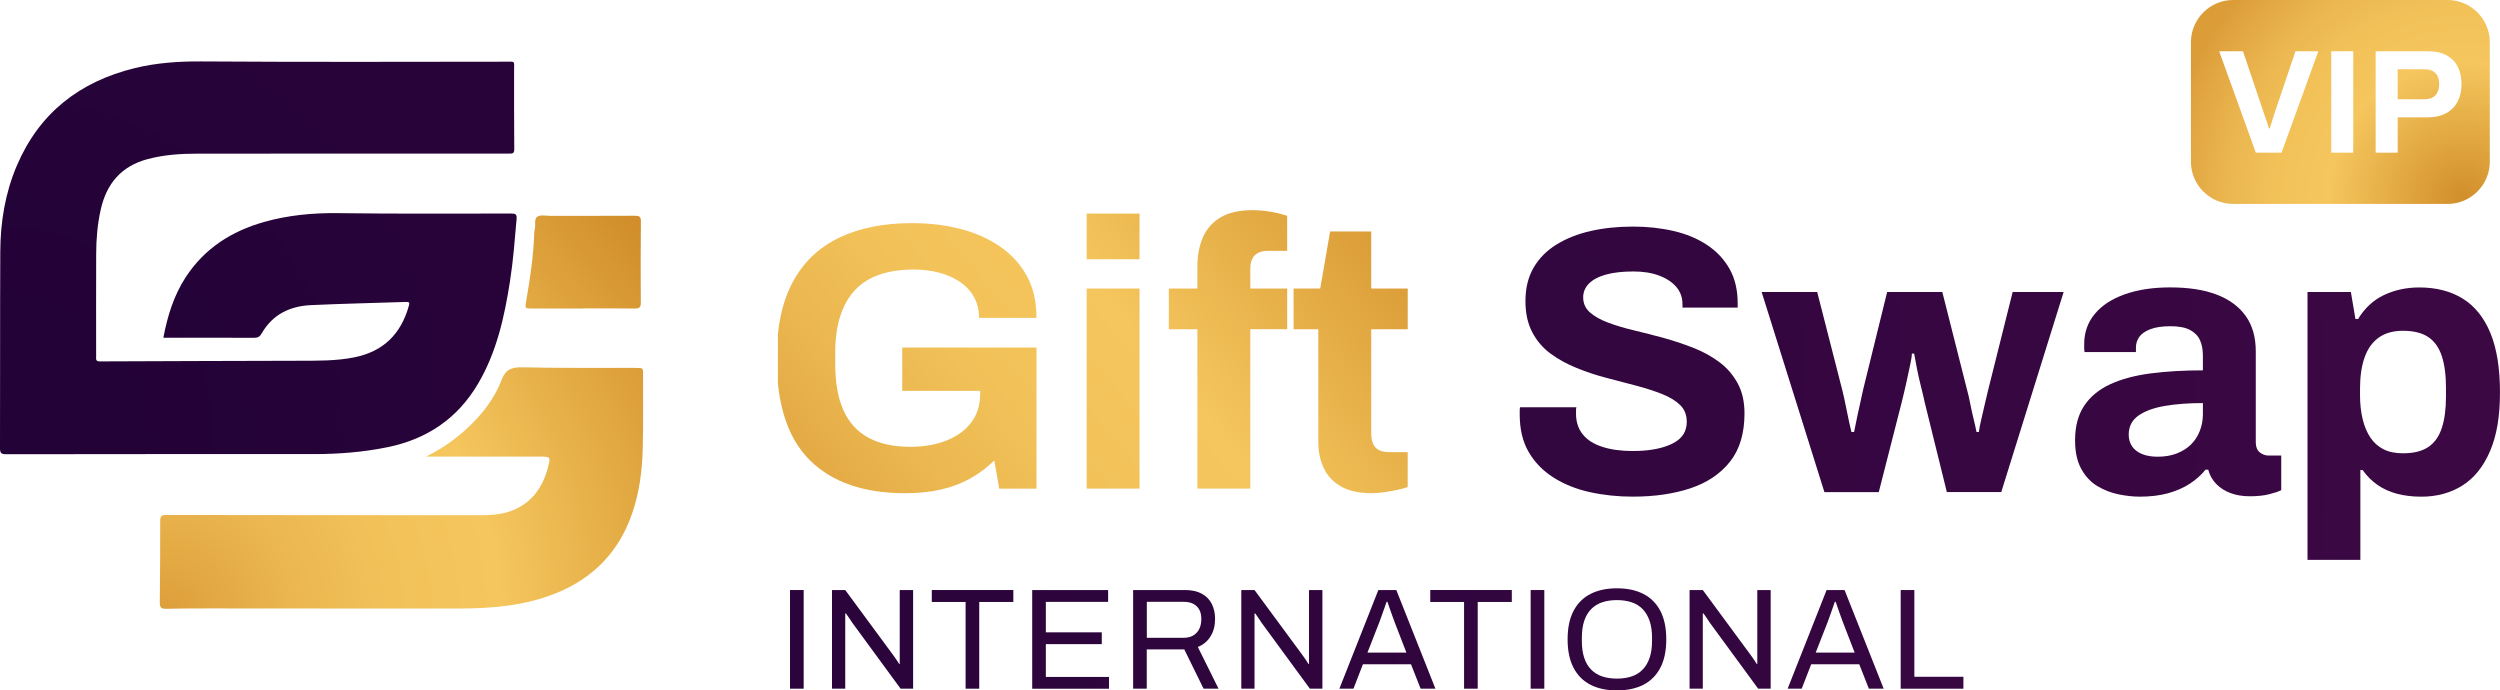
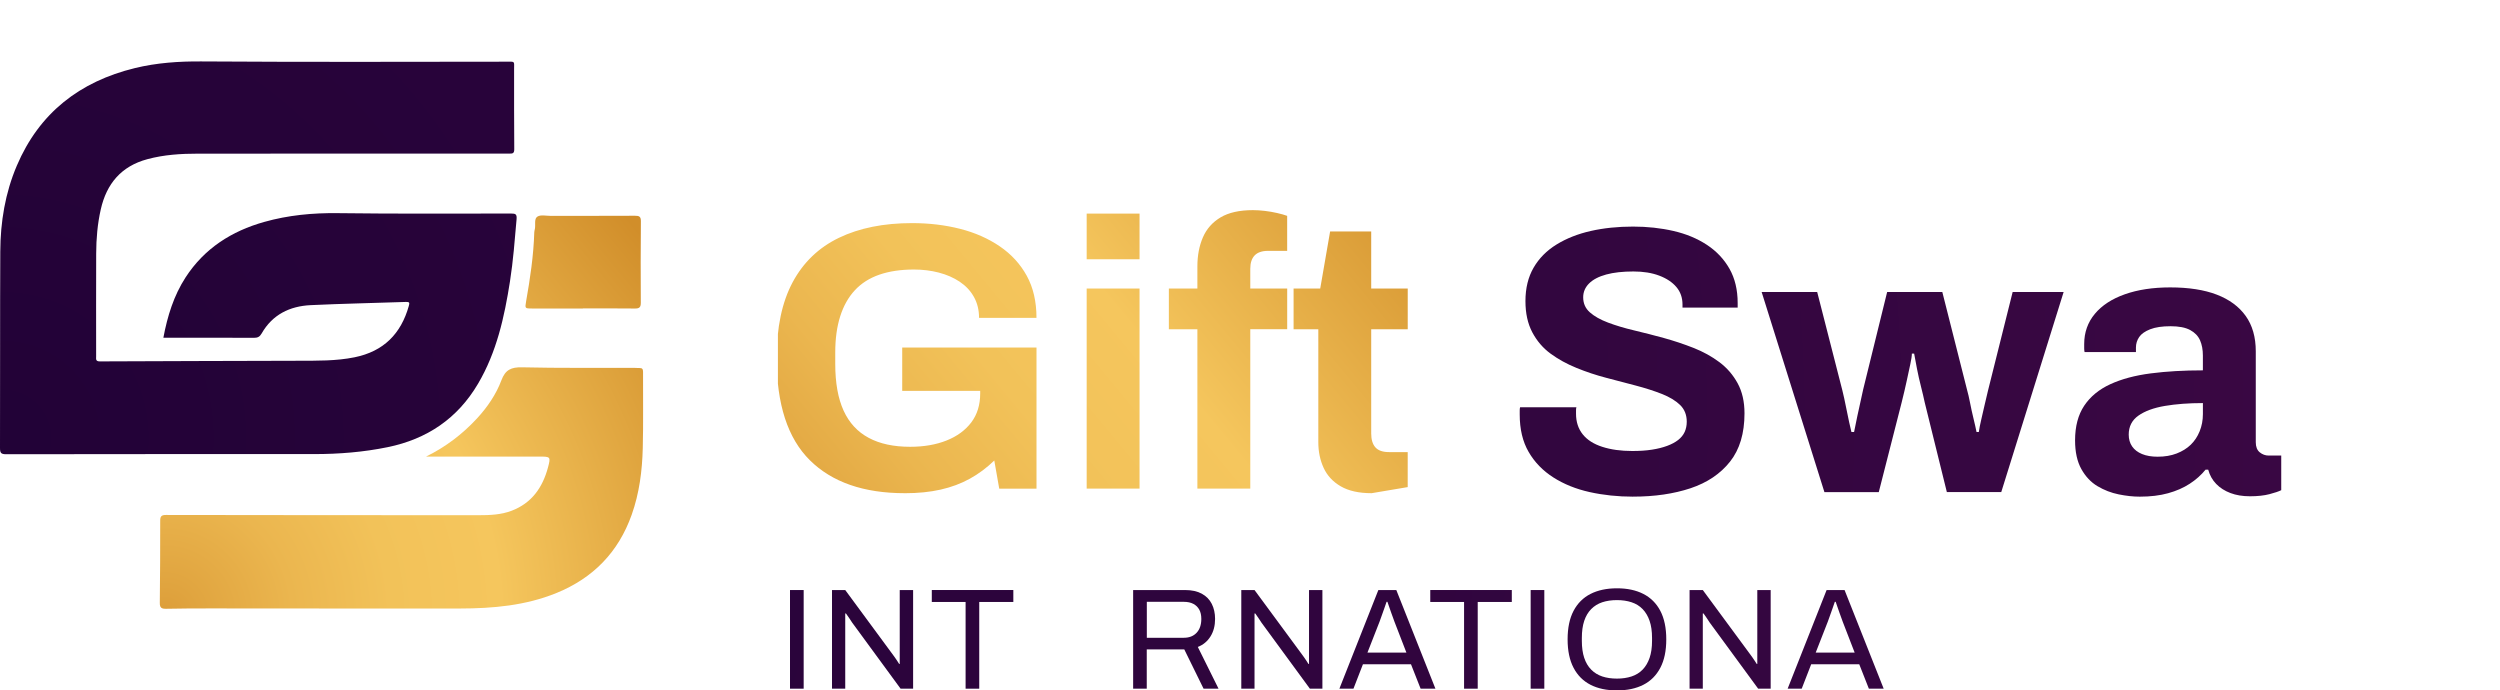
<svg xmlns="http://www.w3.org/2000/svg" xmlns:xlink="http://www.w3.org/1999/xlink" id="Layer_2" data-name="Layer 2" viewBox="0 0 1046.45 288.99">
  <defs>
    <style>
      .cls-1 {
        fill: url(#linear-gradient);
      }

      .cls-1, .cls-2, .cls-3, .cls-4, .cls-5, .cls-6 {
        stroke-width: 0px;
      }

      .cls-2 {
        fill: none;
      }

      .cls-3 {
        fill: url(#linear-gradient-2);
      }

      .cls-4 {
        fill: url(#radial-gradient-2);
      }

      .cls-7 {
        clip-path: url(#clippath);
      }

      .cls-5 {
        fill: url(#radial-gradient);
      }

      .cls-6 {
        fill: url(#radial-gradient-3);
      }
    </style>
    <radialGradient id="radial-gradient" cx="1.07" cy="183.43" fx="1.07" fy="183.43" r="1060.32" gradientUnits="userSpaceOnUse">
      <stop offset="0" stop-color="#220237" />
      <stop offset="1" stop-color="#3c0844" />
    </radialGradient>
    <radialGradient id="radial-gradient-2" cx="69.03" cy="257.93" fx="69.03" fy="257.93" r="255.71" gradientUnits="userSpaceOnUse">
      <stop offset="0" stop-color="#dc9d39" />
      <stop offset=".05" stop-color="#e0a43f" />
      <stop offset=".21" stop-color="#ebb64f" />
      <stop offset=".37" stop-color="#f2c259" />
      <stop offset=".55" stop-color="#f5c65d" />
      <stop offset="1" stop-color="#d18e2a" />
    </radialGradient>
    <linearGradient id="linear-gradient" x1="68.26" y1="257.01" x2="265.26" y2="93.97" gradientUnits="userSpaceOnUse">
      <stop offset="0" stop-color="#dc9d39" />
      <stop offset=".05" stop-color="#e0a43f" />
      <stop offset=".21" stop-color="#ebb64f" />
      <stop offset=".37" stop-color="#f2c259" />
      <stop offset=".55" stop-color="#f5c65d" />
      <stop offset="1" stop-color="#d18e2a" />
    </linearGradient>
    <clipPath id="clippath">
-       <path class="cls-2" d="M378.75,206.44c-17.2,0-30.44-4.59-39.73-13.77-9.29-9.18-13.93-23.43-13.93-42.75,0-12.84,2.23-23.43,6.69-31.77,4.46-8.33,10.93-14.54,19.43-18.63,8.49-4.08,18.68-6.13,30.57-6.13,7.11,0,13.8.8,20.06,2.39,6.26,1.59,11.81,4.04,16.64,7.33,4.83,3.29,8.6,7.4,11.31,12.34,2.71,4.94,4.06,10.8,4.06,17.59h-24.04c0-3.29-.72-6.21-2.15-8.76-1.43-2.55-3.42-4.67-5.97-6.37-2.55-1.7-5.47-2.97-8.76-3.82-3.29-.85-6.74-1.27-10.35-1.27-5.52,0-10.35.72-14.49,2.15-4.14,1.43-7.56,3.61-10.27,6.53-2.71,2.92-4.75,6.56-6.13,10.91-1.38,4.35-2.07,9.39-2.07,15.13v4.78c0,7.96,1.17,14.49,3.5,19.58,2.33,5.1,5.84,8.89,10.51,11.38,4.67,2.5,10.45,3.74,17.36,3.74,5.73,0,10.8-.88,15.21-2.63,4.4-1.75,7.85-4.27,10.35-7.56,2.49-3.29,3.74-7.33,3.74-12.1v-1.11h-32.64v-18.15h56.21v59.07h-15.6l-2.07-11.78c-3.18,3.08-6.61,5.63-10.27,7.64-3.66,2.02-7.72,3.53-12.18,4.54-4.46,1.01-9.45,1.51-14.97,1.51ZM454.86,108.51v-19.11h22.13v19.11h-22.13ZM454.86,204.53v-83.75h22.13v83.75h-22.13ZM501.2,204.53v-66.72h-11.94v-17.04h11.94v-9.24c0-4.56.77-8.62,2.31-12.18,1.54-3.55,4.01-6.34,7.4-8.36,3.4-2.02,7.91-3.03,13.53-3.03,1.59,0,3.26.11,5.02.32,1.75.21,3.45.5,5.1.88,1.64.37,3.05.77,4.22,1.19v14.65h-7.96c-2.55,0-4.43.64-5.65,1.91-1.22,1.27-1.83,3.13-1.83,5.57v8.28h15.45v17.04h-15.45v66.72h-22.13ZM574.12,206.44c-5.31,0-9.61-.96-12.9-2.87-3.29-1.91-5.68-4.48-7.17-7.72-1.49-3.24-2.23-6.82-2.23-10.75v-47.29h-10.35v-17.04h11.15l4.14-23.88h17.2v23.88h15.29v17.04h-15.29v43.63c0,2.55.58,4.49,1.75,5.81,1.17,1.33,3.08,1.99,5.73,1.99h7.8v14.65c-1.27.43-2.76.82-4.46,1.19-1.7.37-3.5.69-5.41.96-1.91.26-3.66.4-5.25.4Z" />
+       <path class="cls-2" d="M378.75,206.44c-17.2,0-30.44-4.59-39.73-13.77-9.29-9.18-13.93-23.43-13.93-42.75,0-12.84,2.23-23.43,6.69-31.77,4.46-8.33,10.93-14.54,19.43-18.63,8.49-4.08,18.68-6.13,30.57-6.13,7.11,0,13.8.8,20.06,2.39,6.26,1.59,11.81,4.04,16.64,7.33,4.83,3.29,8.6,7.4,11.31,12.34,2.71,4.94,4.06,10.8,4.06,17.59h-24.04c0-3.29-.72-6.21-2.15-8.76-1.43-2.55-3.42-4.67-5.97-6.37-2.55-1.7-5.47-2.97-8.76-3.82-3.29-.85-6.74-1.27-10.35-1.27-5.52,0-10.35.72-14.49,2.15-4.14,1.43-7.56,3.61-10.27,6.53-2.71,2.92-4.75,6.56-6.13,10.91-1.38,4.35-2.07,9.39-2.07,15.13v4.78c0,7.96,1.17,14.49,3.5,19.58,2.33,5.1,5.84,8.89,10.51,11.38,4.67,2.5,10.45,3.74,17.36,3.74,5.73,0,10.8-.88,15.21-2.63,4.4-1.75,7.85-4.27,10.35-7.56,2.49-3.29,3.74-7.33,3.74-12.1v-1.11h-32.64v-18.15h56.21v59.07h-15.6l-2.07-11.78c-3.18,3.08-6.61,5.63-10.27,7.64-3.66,2.02-7.72,3.53-12.18,4.54-4.46,1.01-9.45,1.51-14.97,1.51ZM454.86,108.51v-19.11h22.13v19.11h-22.13ZM454.86,204.53v-83.75h22.13v83.75h-22.13ZM501.2,204.53v-66.72h-11.94v-17.04h11.94v-9.24c0-4.56.77-8.62,2.31-12.18,1.54-3.55,4.01-6.34,7.4-8.36,3.4-2.02,7.91-3.03,13.53-3.03,1.59,0,3.26.11,5.02.32,1.75.21,3.45.5,5.1.88,1.64.37,3.05.77,4.22,1.19v14.65h-7.96c-2.55,0-4.43.64-5.65,1.91-1.22,1.27-1.83,3.13-1.83,5.57v8.28h15.45v17.04h-15.45v66.72h-22.13ZM574.12,206.44c-5.31,0-9.61-.96-12.9-2.87-3.29-1.91-5.68-4.48-7.17-7.72-1.49-3.24-2.23-6.82-2.23-10.75v-47.29h-10.35v-17.04h11.15l4.14-23.88h17.2v23.88h15.29v17.04h-15.29v43.63c0,2.55.58,4.49,1.75,5.81,1.17,1.33,3.08,1.99,5.73,1.99h7.8v14.65Z" />
    </clipPath>
    <linearGradient id="linear-gradient-2" x1="340.46" y1="245.49" x2="581.08" y2="46.35" xlink:href="#linear-gradient" />
    <radialGradient id="radial-gradient-3" cx="1031.13" cy="82.92" fx="1031.13" fy="82.92" r="125.38" gradientUnits="userSpaceOnUse">
      <stop offset="0" stop-color="#d18e2a" />
      <stop offset=".45" stop-color="#f5c65d" />
      <stop offset=".63" stop-color="#f2c259" />
      <stop offset=".79" stop-color="#ebb64f" />
      <stop offset=".95" stop-color="#e0a43f" />
      <stop offset="1" stop-color="#dc9d39" />
    </radialGradient>
  </defs>
  <g id="Layer_1-2" data-name="Layer 1">
    <g>
      <path class="cls-5" d="M68.38,141.37c1.72-9.11,4.35-17.62,9.3-25.26,7.87-12.13,19.24-19.36,32.9-23.21,10.03-2.83,20.28-3.81,30.75-3.68,24.19.31,48.39.18,72.59.16,1.94,0,2.49.27,2.3,2.48-.75,8.66-1.41,17.32-2.75,25.9-2.34,14.95-5.57,29.62-13.38,42.87-8.59,14.58-21.36,23.16-37.81,26.54-10.13,2.08-20.38,2.9-30.71,2.9-42.99,0-85.98-.02-128.97.06-2.16,0-2.61-.53-2.6-2.63.09-27.41-.02-54.83.12-82.24.06-12.36,2.04-24.46,6.92-35.91,9.42-22.11,26.35-35.21,49.42-40.85,9.13-2.23,18.44-2.85,27.79-2.79,42.59.28,85.17.17,127.76.11,3.72,0,3.17-.35,3.18,3.24.02,11.12-.04,22.25.07,33.37.02,1.85-.75,1.87-2.11,1.86-12.1-.03-24.2-.01-36.3,0-31.3,0-62.59,0-93.89.02-7.17,0-14.29.43-21.29,2.32-10.95,2.95-17.07,10.29-19.49,21.02-1.37,6.06-1.9,12.25-1.92,18.45-.06,14.35-.02,28.7-.02,43.05,0,1.09-.32,2.13,1.58,2.12,27.74-.14,55.49-.18,83.23-.27,7.81-.03,15.61.12,23.35-1.45,12.14-2.46,19.45-9.8,22.73-21.53.37-1.31.28-1.69-1.2-1.64-13.3.47-26.6.71-39.89,1.34-8.76.42-16.01,3.95-20.53,11.87-.78,1.36-1.64,1.82-3.22,1.81-12.58-.08-25.16-.04-37.91-.04Z" />
      <path class="cls-4" d="M178.4,191.08c8.13-3.98,15.22-9.4,21.25-15.92,4.27-4.62,7.99-10,10.22-15.96,1.66-4.43,4.1-5.56,8.7-5.45,15.56.37,31.13.18,46.7.22.81,0,1.61.11,2.42.08,1.17-.04,1.48.49,1.48,1.61-.05,10.64.15,21.29-.12,31.93-.24,9.49-1.43,18.87-4.65,27.91-5.56,15.63-16.09,26.43-31.4,32.69-13,5.31-26.67,6.5-40.5,6.52-34.76.04-69.53-.03-104.29-.04-6.21,0-12.42.01-18.63.15-1.91.04-2.72-.37-2.69-2.5.14-11.45.17-22.9.17-34.34,0-1.77.43-2.44,2.41-2.43,43.64.08,87.27.09,130.91.1,4.67,0,9.33-.17,13.79-1.87,8.43-3.22,12.95-9.74,15.2-18.09,1.22-4.55,1.08-4.58-3.78-4.58-15.73,0-31.45,0-47.18,0Z" />
      <path class="cls-1" d="M243.99,129.14c-7.01,0-14.02,0-21.04,0-3.25,0-3.26.03-2.73-3.01,1.69-9.58,3.13-19.19,3.42-28.93.01-.47.17-.94.26-1.41.34-1.78-.43-4.26,1.11-5.16,1.38-.82,3.6-.27,5.45-.27,11.77-.02,23.54.01,35.31-.05,1.74,0,2.51.27,2.49,2.3-.11,11.36-.1,22.72-.03,34.09.01,1.92-.6,2.47-2.48,2.44-7.25-.09-14.51-.04-21.77-.04v.06Z" />
      <g class="cls-7">
        <rect class="cls-3" x="325.62" y="64.29" width="270.3" height="163.27" />
      </g>
      <g>
        <path class="cls-5" d="M683.57,207.89c-6.37,0-12.42-.64-18.15-1.91-5.73-1.27-10.8-3.32-15.21-6.13-4.41-2.81-7.86-6.37-10.35-10.67-2.5-4.3-3.74-9.53-3.74-15.68v-1.67c0-.58.05-1.04.16-1.35h23.57c-.11.32-.16.74-.16,1.27v1.43c0,3.4.93,6.26,2.79,8.6,1.86,2.34,4.59,4.09,8.2,5.25,3.61,1.17,7.8,1.75,12.58,1.75,3.08,0,5.81-.18,8.2-.56,2.39-.37,4.51-.9,6.37-1.59,1.86-.69,3.4-1.51,4.62-2.47,1.22-.96,2.12-2.07,2.71-3.34.58-1.27.88-2.71.88-4.3,0-2.87-.93-5.2-2.79-7.01-1.86-1.8-4.41-3.34-7.64-4.62-3.24-1.27-6.87-2.44-10.91-3.5-4.04-1.06-8.18-2.15-12.42-3.26-4.25-1.11-8.39-2.49-12.42-4.14-4.04-1.64-7.64-3.64-10.83-5.97-3.18-2.33-5.73-5.31-7.64-8.92-1.91-3.61-2.87-7.96-2.87-13.06,0-5.41,1.14-10.08,3.42-14.01,2.28-3.93,5.49-7.17,9.63-9.71s8.92-4.43,14.33-5.65c5.41-1.22,11.31-1.83,17.67-1.83,5.94,0,11.57.61,16.88,1.83,5.31,1.22,9.98,3.16,14.01,5.81,4.03,2.65,7.19,6,9.47,10.03,2.28,4.04,3.42,8.81,3.42,14.33v1.91h-23.09v-1.27c0-2.87-.85-5.31-2.55-7.32-1.7-2.02-4.09-3.61-7.17-4.78-3.08-1.17-6.69-1.75-10.83-1.75-4.46,0-8.25.42-11.38,1.27-3.13.85-5.52,2.1-7.17,3.74-1.65,1.65-2.47,3.58-2.47,5.81,0,2.55.93,4.64,2.79,6.29,1.86,1.65,4.4,3.08,7.64,4.3,3.24,1.22,6.87,2.31,10.91,3.26,4.03.96,8.17,2.02,12.42,3.18,4.24,1.17,8.38,2.55,12.42,4.14,4.03,1.59,7.64,3.58,10.83,5.97s5.73,5.33,7.64,8.84c1.91,3.5,2.87,7.7,2.87,12.58,0,8.39-2.02,15.13-6.05,20.22-4.04,5.1-9.55,8.81-16.56,11.15-7.01,2.33-15.02,3.5-24.04,3.5Z" />
        <path class="cls-5" d="M763.66,205.98l-26.27-83.75h23.25l10.51,41.08c.53,2.12,1.03,4.41,1.51,6.85.48,2.44.93,4.62,1.35,6.53.42,1.91.74,3.29.96,4.14h1.11c.42-2.12.88-4.32,1.35-6.61.48-2.28.96-4.46,1.43-6.53.48-2.07.82-3.63,1.03-4.7l10.03-40.76h23.09l10.35,40.92c.42,1.49.85,3.32,1.27,5.49.42,2.18.9,4.35,1.43,6.53.53,2.18.96,4.06,1.27,5.65h.96c.21-1.49.56-3.24,1.03-5.25.48-2.02.96-4.08,1.43-6.21.48-2.12.93-4.03,1.35-5.73l10.35-41.4h21.34l-26.11,83.75h-22.77l-9.24-37.42c-.43-2.02-.96-4.27-1.59-6.77-.64-2.49-1.19-4.96-1.67-7.4-.48-2.44-.88-4.56-1.19-6.37h-.96c0,.96-.21,2.42-.64,4.38-.43,1.97-.93,4.3-1.51,7.01-.58,2.71-1.3,5.76-2.15,9.16l-9.55,37.42h-22.77Z" />
        <path class="cls-5" d="M895.66,207.89c-2.76,0-5.71-.32-8.84-.96-3.13-.64-6.08-1.78-8.84-3.42-2.76-1.64-5.02-4.03-6.77-7.17-1.75-3.13-2.63-7.14-2.63-12.02,0-5.84,1.27-10.67,3.82-14.49,2.55-3.82,6.18-6.82,10.91-9,4.72-2.17,10.37-3.69,16.96-4.54,6.58-.85,13.85-1.27,21.81-1.27v-6.21c0-2.44-.4-4.56-1.19-6.37-.8-1.8-2.18-3.24-4.14-4.3-1.97-1.06-4.7-1.59-8.2-1.59s-6.34.42-8.52,1.27c-2.18.85-3.72,1.94-4.62,3.26-.9,1.33-1.35,2.79-1.35,4.38v1.91h-21.5c-.11-.53-.16-1.04-.16-1.51v-1.83c0-4.88,1.49-9.1,4.46-12.66,2.97-3.56,7.17-6.29,12.58-8.2,5.41-1.91,11.73-2.87,18.95-2.87,7.75,0,14.25,1.01,19.51,3.03,5.25,2.02,9.29,4.99,12.1,8.92,2.81,3.93,4.22,8.87,4.22,14.81v38.06c0,1.91.56,3.32,1.67,4.22,1.11.9,2.36,1.35,3.74,1.35h5.25v14.49c-1.06.53-2.71,1.09-4.94,1.67-2.23.58-4.94.88-8.12.88s-5.81-.45-8.2-1.35-4.38-2.17-5.97-3.82c-1.59-1.64-2.71-3.63-3.34-5.97h-1.11c-1.81,2.23-4.01,4.2-6.61,5.89-2.6,1.7-5.63,3.03-9.08,3.98-3.45.96-7.4,1.43-11.86,1.43ZM903.15,191.17c2.97,0,5.63-.45,7.96-1.35,2.33-.9,4.3-2.12,5.89-3.66,1.59-1.54,2.84-3.42,3.74-5.65.9-2.23,1.35-4.62,1.35-7.17v-4.62c-5.95,0-11.25.4-15.92,1.19-4.67.8-8.36,2.15-11.07,4.06-2.71,1.91-4.06,4.57-4.06,7.96,0,1.91.48,3.56,1.43,4.94.96,1.38,2.33,2.44,4.14,3.18,1.8.74,3.98,1.12,6.53,1.12Z" />
-         <path class="cls-5" d="M965.88,234.32v-112.1h18.15l1.91,11.31h1.11c2.76-4.56,6.37-7.91,10.83-10.03,4.46-2.12,9.39-3.18,14.81-3.18,7.01,0,13.03,1.54,18.07,4.62,5.04,3.08,8.92,7.86,11.62,14.33,2.71,6.48,4.06,14.81,4.06,25s-1.38,18.05-4.14,24.52c-2.76,6.48-6.61,11.28-11.54,14.41-4.94,3.13-10.7,4.7-17.28,4.7-3.61,0-6.95-.4-10.03-1.19-3.08-.8-5.84-2.04-8.28-3.74-2.44-1.7-4.51-3.77-6.21-6.21h-.96v37.58h-22.13ZM1005.85,189.74c4.46,0,7.99-.88,10.59-2.63,2.6-1.75,4.48-4.4,5.65-7.96,1.17-3.55,1.75-7.93,1.75-13.14v-3.66c0-5.31-.58-9.74-1.75-13.3-1.17-3.56-3.05-6.21-5.65-7.96-2.6-1.75-6.13-2.63-10.59-2.63-4.14,0-7.54.96-10.19,2.87-2.65,1.91-4.62,4.67-5.89,8.28-1.27,3.61-1.91,7.96-1.91,13.06v2.71c0,3.72.37,7.08,1.11,10.11.74,3.03,1.83,5.6,3.26,7.72,1.43,2.12,3.26,3.74,5.49,4.86,2.23,1.12,4.94,1.67,8.12,1.67Z" />
      </g>
      <g>
        <path class="cls-5" d="M330.68,288.27v-41.29h5.72v41.29h-5.72Z" />
        <path class="cls-5" d="M348.26,288.27v-41.29h5.54l20.05,27.21c.2.24.46.6.78,1.08.32.48.64.95.96,1.42.32.46.58.87.78,1.23h.24v-30.94h5.6v41.29h-5.24l-20.29-27.69c-.28-.44-.69-1.06-1.23-1.87s-.99-1.45-1.35-1.93h-.3v31.48h-5.54Z" />
        <path class="cls-5" d="M404.18,288.27v-36.3h-14.15v-5h34.13v5h-14.27v36.3h-5.72Z" />
-         <path class="cls-5" d="M432.06,288.27v-41.29h31.78v4.94h-26.07v12.76h23.42v4.94h-23.42v13.73h26.43v4.94h-32.15Z" />
        <path class="cls-5" d="M474.31,288.27v-41.29h21.73c2.81,0,5.15.51,7.01,1.53,1.87,1.02,3.26,2.45,4.18,4.27.92,1.83,1.38,3.92,1.38,6.29,0,2.85-.64,5.3-1.93,7.34-1.28,2.05-3.05,3.51-5.3,4.39l8.67,17.46h-6.26l-8.07-16.43h-15.71v16.43h-5.72ZM480.03,266.96h15.47c2.29,0,4.08-.7,5.39-2.11,1.3-1.4,1.96-3.33,1.96-5.78,0-1.53-.28-2.81-.84-3.85-.56-1.04-1.38-1.86-2.47-2.44-1.08-.58-2.43-.87-4.03-.87h-15.47v15.05Z" />
        <path class="cls-5" d="M519.58,288.27v-41.29h5.54l20.05,27.21c.2.24.46.6.78,1.08.32.48.64.95.96,1.42.32.46.58.87.78,1.23h.24v-30.94h5.6v41.29h-5.24l-20.29-27.69c-.28-.44-.69-1.06-1.23-1.87s-.99-1.45-1.35-1.93h-.3v31.48h-5.54Z" />
        <path class="cls-5" d="M560.64,288.27l16.31-41.29h7.52l16.37,41.29h-6.2l-4.03-10.23h-20.11l-3.97,10.23h-5.9ZM572.38,273.16h16.31l-5-12.94c-.12-.36-.3-.86-.54-1.5-.24-.64-.5-1.35-.78-2.14-.28-.78-.56-1.58-.84-2.41-.28-.82-.54-1.58-.78-2.26h-.36c-.28.8-.6,1.73-.96,2.77-.36,1.04-.72,2.06-1.08,3.04-.36.98-.66,1.82-.9,2.5l-5.06,12.94Z" />
        <path class="cls-5" d="M612.83,288.27v-36.3h-14.15v-5h34.13v5h-14.27v36.3h-5.72Z" />
        <path class="cls-5" d="M640.7,288.27v-41.29h5.72v41.29h-5.72Z" />
        <path class="cls-5" d="M676.82,288.99c-4.29,0-7.98-.78-11.05-2.35s-5.44-3.93-7.1-7.1c-1.67-3.17-2.5-7.14-2.5-11.92s.83-8.8,2.5-11.95c1.67-3.15,4.03-5.51,7.1-7.07s6.75-2.35,11.05-2.35,7.98.78,11.05,2.35,5.44,3.92,7.1,7.07c1.66,3.15,2.5,7.13,2.5,11.95s-.83,8.75-2.5,11.92c-1.67,3.17-4.03,5.54-7.1,7.1s-6.75,2.35-11.05,2.35ZM676.82,284.05c2.25,0,4.28-.3,6.11-.9,1.83-.6,3.37-1.55,4.64-2.86,1.26-1.3,2.24-2.95,2.92-4.94.68-1.99,1.02-4.34,1.02-7.07v-1.26c0-2.77-.34-5.15-1.02-7.13-.68-1.99-1.66-3.63-2.92-4.94-1.26-1.3-2.81-2.26-4.64-2.86-1.83-.6-3.86-.9-6.11-.9s-4.33.3-6.14.9c-1.81.6-3.35,1.56-4.64,2.86-1.28,1.3-2.26,2.95-2.92,4.94-.66,1.99-.99,4.36-.99,7.13v1.26c0,2.73.33,5.09.99,7.07.66,1.99,1.63,3.63,2.92,4.94,1.28,1.3,2.83,2.26,4.64,2.86,1.81.6,3.85.9,6.14.9Z" />
        <path class="cls-5" d="M707.22,288.27v-41.29h5.54l20.05,27.21c.2.24.46.6.78,1.08.32.48.64.95.96,1.42.32.46.58.87.78,1.23h.24v-30.94h5.6v41.29h-5.24l-20.29-27.69c-.28-.44-.69-1.06-1.23-1.87s-.99-1.45-1.35-1.93h-.3v31.48h-5.54Z" />
        <path class="cls-5" d="M748.27,288.27l16.31-41.29h7.52l16.37,41.29h-6.2l-4.03-10.23h-20.11l-3.97,10.23h-5.9ZM760.01,273.16h16.31l-5-12.94c-.12-.36-.3-.86-.54-1.5-.24-.64-.5-1.35-.78-2.14-.28-.78-.56-1.58-.84-2.41-.28-.82-.54-1.58-.78-2.26h-.36c-.28.8-.6,1.73-.96,2.77-.36,1.04-.72,2.06-1.08,3.04-.36.98-.66,1.82-.9,2.5l-5.06,12.94Z" />
-         <path class="cls-5" d="M795.59,288.27v-41.29h5.72v36.3h20.53v5h-26.25Z" />
      </g>
-       <path class="cls-6" d="M1024.52,0h-89.78c-9.71,0-17.66,7.95-17.66,17.66v50.04c0,9.71,7.95,17.66,17.66,17.66h89.78c9.71,0,17.66-7.95,17.66-17.66V17.66c0-9.71-7.95-17.66-17.66-17.66ZM955.02,63.89h-10.77l-15.34-42.43h9.96l9.15,27.09c.16.46.35,1,.56,1.63.21.65.41,1.27.62,1.88.21.62.37,1.18.49,1.68h.37c.18-.46.35-.99.53-1.57.19-.6.37-1.21.56-1.82s.35-1.19.53-1.74l9.15-27.15h9.58l-15.39,42.43ZM985.02,63.89h-9.21V21.46h9.21v42.43ZM1028.71,42.52c-1.1,2.09-2.69,3.71-4.8,4.86-2.1,1.15-4.68,1.74-7.73,1.74h-12.55v14.78h-9.23V21.46h22.09c3.05,0,5.59.57,7.64,1.71,2.03,1.13,3.58,2.72,4.64,4.75,1.04,2.05,1.57,4.47,1.57,7.27s-.54,5.25-1.63,7.33ZM1018.32,29.74c-.9-.49-2.02-.74-3.37-.74h-11.32v12.55h11.32c1.93,0,3.43-.56,4.47-1.66,1.06-1.12,1.57-2.66,1.57-4.65,0-1.35-.22-2.49-.68-3.4-.46-.9-1.12-1.6-2-2.1Z" />
    </g>
  </g>
</svg>